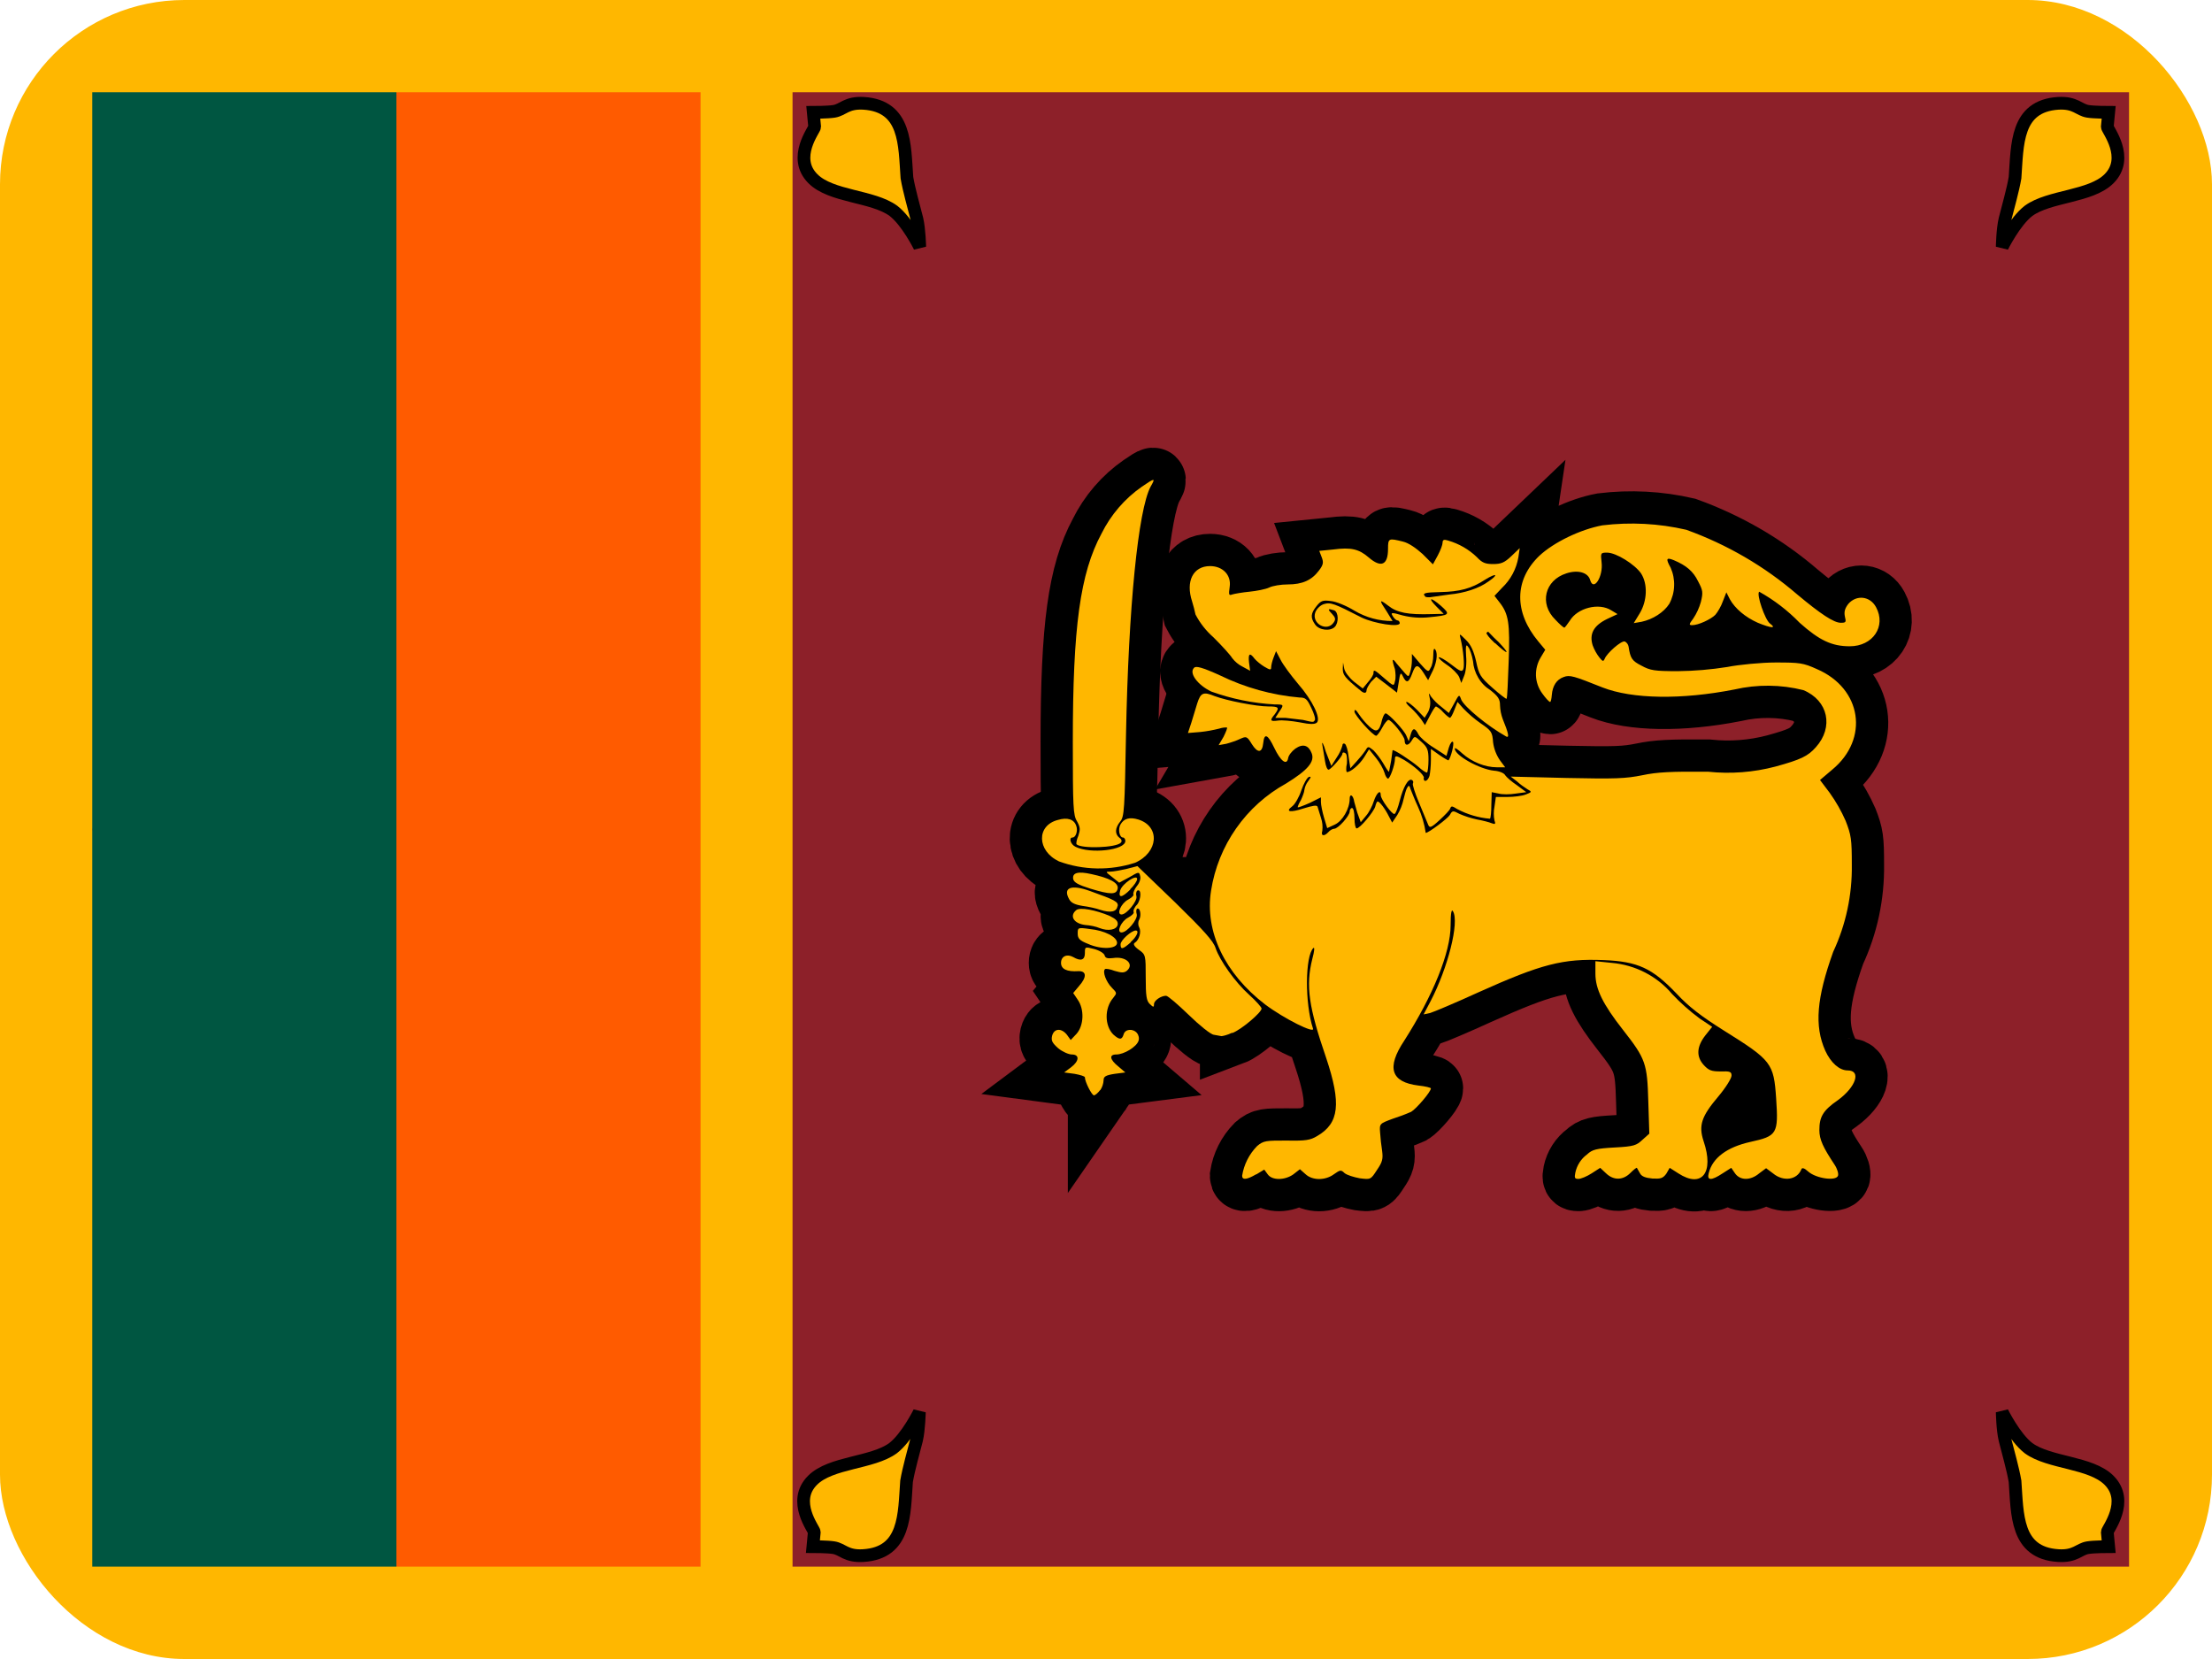
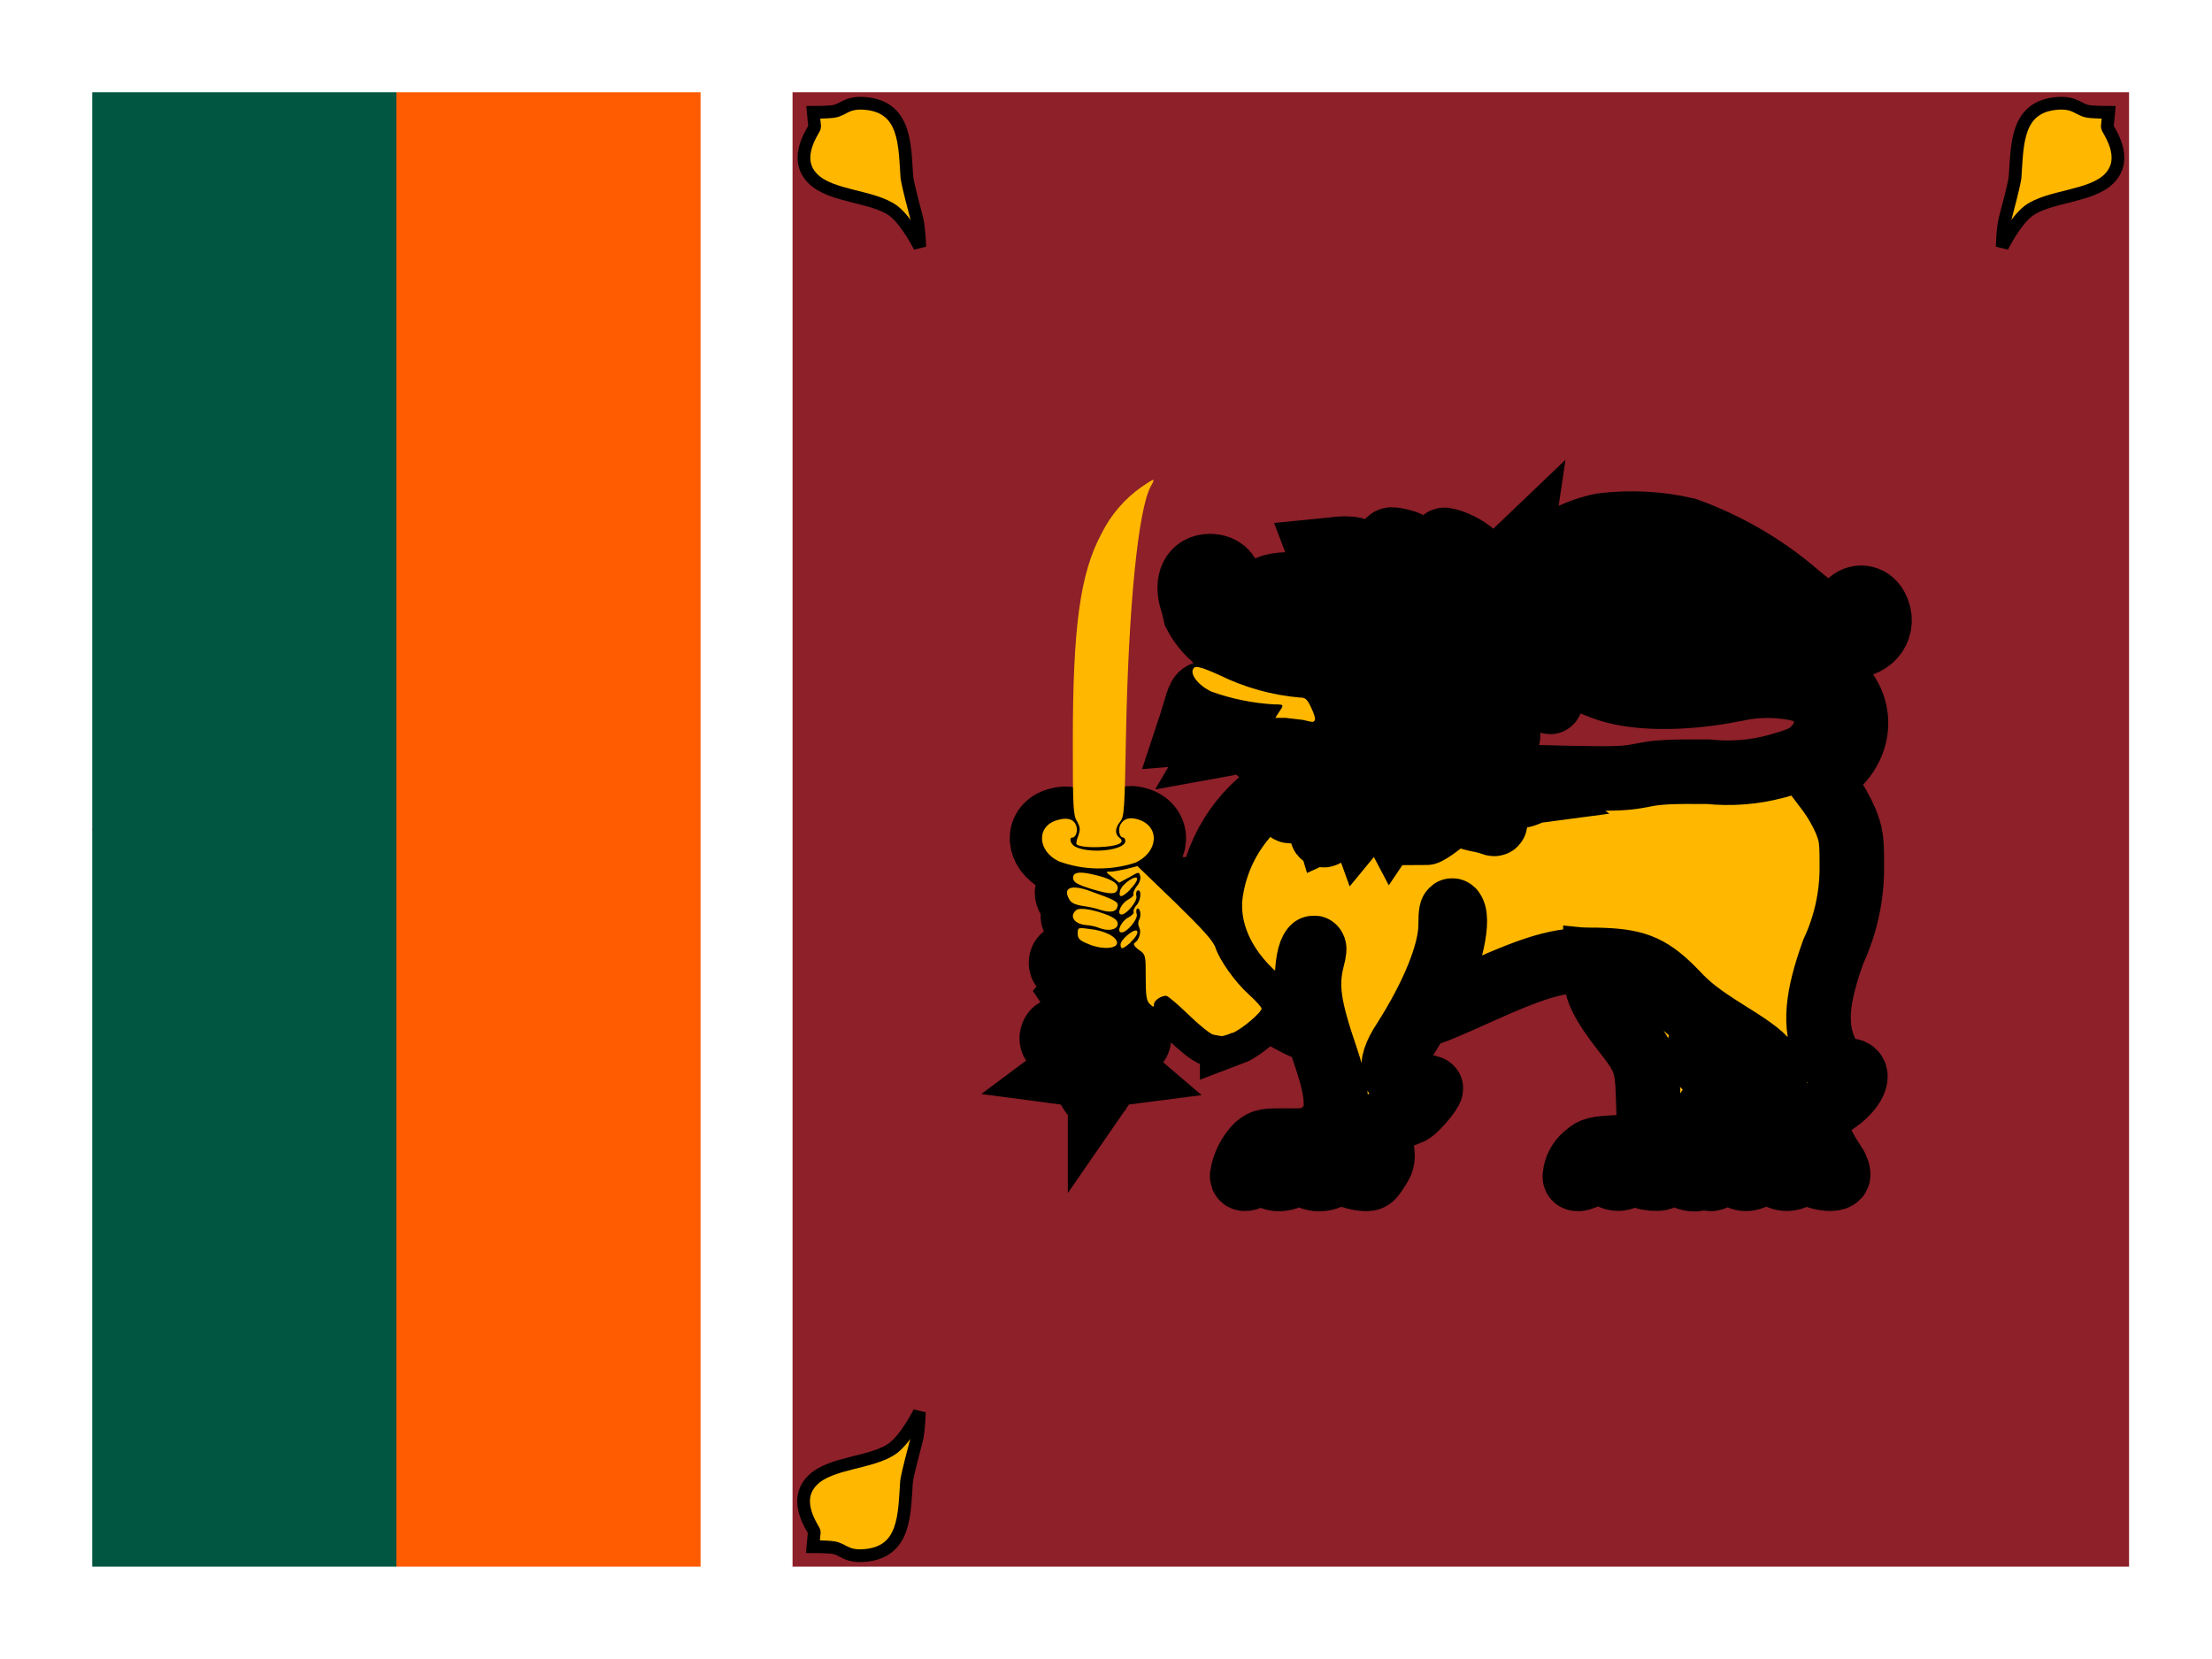
<svg xmlns="http://www.w3.org/2000/svg" width="24" height="18" viewBox="0 0 24 18" fill="none">
  <g clip-path="url(#clip0_3696_3074)">
-     <path d="M0 0H24V18H0V0Z" fill="#FFB700" />
    <path d="M1.001 9L4.301 1.001H7.601V16.998H4.301L1.001 9Z" fill="#FF5B00" />
    <path d="M1.001 1.001H4.301V16.998H1.001V1.001Z" fill="#005641" />
    <path d="M8.599 1.001H23.1V16.998H8.599V1.001Z" fill="#8D2029" />
-     <path d="M21.724 15.322C21.724 15.322 21.859 15.596 22.009 15.712C22.234 15.877 22.684 15.862 22.883 16.061C23.111 16.29 22.864 16.593 22.864 16.623L22.879 16.781C22.879 16.781 22.721 16.781 22.654 16.792C22.556 16.807 22.519 16.89 22.331 16.878C21.87 16.849 21.889 16.428 21.863 16.072C21.84 15.937 21.788 15.757 21.754 15.622C21.727 15.51 21.724 15.322 21.724 15.322Z" fill="#FFB700" stroke="black" stroke-width="0.138" />
    <path d="M9.975 15.322C9.975 15.322 9.84 15.596 9.69 15.712C9.465 15.877 9.015 15.862 8.816 16.061C8.587 16.29 8.835 16.593 8.835 16.623L8.82 16.781C8.82 16.781 8.977 16.781 9.045 16.792C9.142 16.807 9.18 16.89 9.367 16.878C9.829 16.849 9.81 16.428 9.836 16.072C9.859 15.937 9.911 15.757 9.945 15.622C9.971 15.51 9.975 15.322 9.975 15.322Z" fill="#FFB700" stroke="black" stroke-width="0.138" />
    <path d="M21.724 2.678C21.724 2.678 21.859 2.404 22.009 2.288C22.234 2.123 22.684 2.138 22.883 1.939C23.111 1.71 22.864 1.406 22.864 1.376L22.879 1.219C22.879 1.219 22.721 1.219 22.654 1.208C22.556 1.193 22.519 1.11 22.331 1.121C21.87 1.151 21.889 1.571 21.863 1.928C21.84 2.063 21.788 2.243 21.754 2.378C21.727 2.49 21.724 2.678 21.724 2.678Z" fill="#FFB700" stroke="black" stroke-width="0.138" />
    <path d="M9.979 2.678C9.979 2.678 9.844 2.404 9.694 2.288C9.469 2.123 9.019 2.138 8.82 1.939C8.591 1.71 8.839 1.406 8.839 1.376L8.824 1.219C8.824 1.219 8.981 1.219 9.049 1.208C9.146 1.193 9.184 1.11 9.371 1.121C9.833 1.151 9.814 1.571 9.84 1.928C9.863 2.063 9.915 2.243 9.949 2.378C9.975 2.49 9.979 2.678 9.979 2.678Z" fill="#FFB700" stroke="black" stroke-width="0.138" />
    <path d="M13.631 12.742L13.717 12.69L13.755 12.742C13.804 12.81 13.942 12.806 14.032 12.742L14.104 12.686L14.164 12.739C14.239 12.81 14.381 12.81 14.475 12.739C14.539 12.694 14.55 12.69 14.587 12.727C14.614 12.75 14.689 12.772 14.752 12.784C14.872 12.799 14.872 12.799 14.94 12.694C15 12.607 15.007 12.573 14.996 12.487C14.986 12.421 14.978 12.355 14.974 12.289C14.966 12.191 14.97 12.191 15.109 12.139C15.178 12.117 15.245 12.092 15.311 12.063C15.367 12.03 15.525 11.846 15.525 11.809C15.525 11.801 15.465 11.786 15.39 11.778C15.09 11.741 15.041 11.584 15.236 11.291C15.547 10.803 15.739 10.335 15.739 10.039C15.739 9.903 15.75 9.858 15.765 9.888C15.836 10.005 15.709 10.504 15.521 10.864L15.446 11.006L15.517 10.991C15.555 10.98 15.795 10.879 16.042 10.766C16.725 10.459 16.957 10.399 17.4 10.417C17.771 10.432 17.925 10.504 18.187 10.777C18.326 10.927 18.461 11.028 18.705 11.182C19.222 11.505 19.245 11.535 19.271 11.917C19.297 12.303 19.282 12.326 18.99 12.39C18.739 12.446 18.581 12.562 18.54 12.727C18.517 12.81 18.566 12.813 18.69 12.731L18.784 12.671L18.825 12.731C18.881 12.81 18.994 12.81 19.087 12.731L19.162 12.675L19.237 12.731C19.35 12.825 19.5 12.802 19.545 12.686C19.552 12.667 19.575 12.671 19.62 12.712C19.706 12.787 19.92 12.817 19.942 12.757C19.95 12.735 19.935 12.682 19.905 12.637C19.781 12.45 19.74 12.364 19.74 12.262C19.74 12.12 19.777 12.049 19.942 11.936C20.137 11.793 20.197 11.614 20.047 11.614C19.957 11.614 19.864 11.531 19.804 11.4C19.684 11.13 19.71 10.83 19.89 10.327C20.028 10.032 20.097 9.708 20.092 9.382C20.092 9.105 20.085 9.06 20.025 8.906C19.978 8.799 19.92 8.697 19.852 8.602L19.747 8.463L19.879 8.351C20.284 8.017 20.201 7.47 19.714 7.26C19.564 7.192 19.526 7.188 19.264 7.188C19.114 7.188 18.87 7.211 18.739 7.237C18.562 7.265 18.384 7.28 18.206 7.282C17.951 7.282 17.906 7.275 17.809 7.222C17.707 7.17 17.689 7.143 17.67 7.016C17.668 7.004 17.663 6.993 17.656 6.983C17.649 6.973 17.64 6.965 17.629 6.96C17.591 6.948 17.434 7.087 17.411 7.147C17.396 7.181 17.389 7.177 17.355 7.136C17.323 7.095 17.298 7.05 17.28 7.001C17.242 6.877 17.291 6.787 17.437 6.716L17.55 6.663L17.482 6.622C17.347 6.536 17.115 6.596 17.032 6.735C17.006 6.772 16.98 6.81 16.972 6.81C16.965 6.81 16.92 6.772 16.875 6.723C16.699 6.551 16.759 6.296 16.995 6.221C17.119 6.18 17.231 6.21 17.254 6.296C17.291 6.42 17.396 6.255 17.377 6.101C17.366 6 17.366 5.996 17.437 5.996C17.535 5.996 17.737 6.123 17.805 6.221C17.88 6.337 17.872 6.521 17.79 6.656L17.726 6.761L17.812 6.746C17.932 6.72 18.052 6.645 18.112 6.551C18.144 6.491 18.162 6.425 18.164 6.358C18.167 6.29 18.154 6.223 18.127 6.161C18.071 6.06 18.079 6.045 18.161 6.078C18.296 6.135 18.371 6.198 18.424 6.307C18.476 6.405 18.48 6.427 18.454 6.532C18.436 6.596 18.408 6.657 18.371 6.712C18.326 6.772 18.322 6.783 18.36 6.783C18.427 6.783 18.562 6.72 18.611 6.671C18.637 6.641 18.675 6.577 18.694 6.521L18.731 6.427L18.769 6.502C18.825 6.603 18.937 6.697 19.072 6.757C19.219 6.817 19.279 6.821 19.204 6.765C19.151 6.727 19.054 6.446 19.087 6.42C19.249 6.51 19.397 6.624 19.526 6.757C19.74 6.948 19.875 7.012 20.07 7.012C20.321 7.012 20.467 6.795 20.355 6.588C20.291 6.468 20.145 6.45 20.055 6.551C20.017 6.6 20.006 6.637 20.017 6.69C20.032 6.75 20.029 6.757 19.972 6.757C19.897 6.757 19.755 6.663 19.5 6.45C19.145 6.144 18.737 5.907 18.296 5.748C17.998 5.679 17.689 5.663 17.385 5.7C17.145 5.745 16.86 5.883 16.702 6.03C16.429 6.292 16.425 6.641 16.691 6.96L16.766 7.05L16.717 7.132C16.681 7.191 16.663 7.26 16.665 7.33C16.668 7.399 16.691 7.466 16.732 7.522C16.77 7.575 16.807 7.616 16.819 7.616C16.826 7.616 16.834 7.582 16.837 7.541C16.845 7.44 16.89 7.372 16.965 7.346C17.032 7.32 17.077 7.335 17.385 7.458C17.711 7.586 18.247 7.593 18.817 7.481C19.064 7.424 19.322 7.426 19.567 7.488C19.837 7.601 19.897 7.89 19.702 8.107C19.616 8.205 19.537 8.242 19.264 8.317C19.025 8.38 18.778 8.399 18.532 8.373C18.127 8.37 17.981 8.377 17.82 8.411C17.636 8.448 17.527 8.452 17.002 8.441L16.391 8.426L16.459 8.478C16.495 8.511 16.534 8.539 16.575 8.565C16.624 8.591 16.62 8.595 16.552 8.621C16.515 8.636 16.425 8.647 16.354 8.647H16.23L16.215 8.752C16.205 8.802 16.205 8.853 16.215 8.902C16.23 8.94 16.222 8.947 16.185 8.932C16.159 8.921 16.087 8.902 16.024 8.891C15.959 8.877 15.896 8.857 15.836 8.831C15.765 8.793 15.757 8.793 15.731 8.842C15.709 8.88 15.499 9.037 15.469 9.037C15.455 8.94 15.427 8.845 15.386 8.756C15.349 8.677 15.315 8.587 15.304 8.561C15.292 8.52 15.285 8.516 15.266 8.55C15.255 8.568 15.24 8.625 15.229 8.67C15.216 8.73 15.193 8.789 15.161 8.842L15.105 8.925L15.067 8.853C15.03 8.778 14.97 8.696 14.947 8.696C14.94 8.696 14.929 8.718 14.921 8.752C14.902 8.812 14.756 8.988 14.719 8.988C14.707 8.988 14.696 8.94 14.696 8.876C14.696 8.82 14.685 8.767 14.67 8.767C14.655 8.767 14.644 8.786 14.644 8.805C14.644 8.85 14.52 8.992 14.475 8.992C14.46 8.992 14.43 9.007 14.411 9.03C14.366 9.078 14.329 9.071 14.347 9.015C14.353 8.967 14.348 8.918 14.332 8.872L14.295 8.752C14.287 8.733 14.242 8.741 14.145 8.771C13.995 8.82 13.942 8.808 14.021 8.748C14.051 8.726 14.096 8.647 14.119 8.576C14.145 8.501 14.182 8.437 14.201 8.43C14.227 8.422 14.227 8.43 14.194 8.475C14.172 8.503 14.158 8.537 14.152 8.572C14.152 8.591 14.134 8.64 14.115 8.681C14.092 8.718 14.077 8.756 14.081 8.76C14.085 8.763 14.145 8.741 14.212 8.711L14.332 8.651V8.703C14.332 8.733 14.347 8.808 14.366 8.872L14.4 8.985L14.482 8.947C14.565 8.91 14.644 8.775 14.644 8.666C14.644 8.613 14.674 8.621 14.689 8.677C14.689 8.692 14.711 8.756 14.726 8.816L14.764 8.921L14.82 8.853C14.854 8.816 14.891 8.741 14.906 8.692C14.936 8.602 14.981 8.561 14.981 8.628C14.981 8.673 15.109 8.846 15.131 8.831C15.146 8.823 15.169 8.76 15.187 8.688C15.225 8.538 15.281 8.441 15.319 8.463C15.334 8.471 15.337 8.486 15.33 8.501C15.322 8.508 15.352 8.606 15.397 8.711C15.43 8.79 15.463 8.868 15.495 8.947C15.51 8.985 15.525 8.985 15.619 8.898C15.675 8.846 15.731 8.79 15.735 8.771C15.746 8.741 15.757 8.745 15.81 8.778C15.921 8.837 16.042 8.873 16.166 8.883C16.174 8.876 16.181 8.808 16.181 8.733L16.185 8.595L16.26 8.61C16.297 8.621 16.384 8.621 16.447 8.61L16.56 8.595L16.459 8.52C16.402 8.482 16.346 8.433 16.331 8.411C16.32 8.388 16.267 8.366 16.211 8.362C16.057 8.347 15.784 8.197 15.784 8.122C15.784 8.107 15.821 8.133 15.866 8.175C15.971 8.268 16.114 8.325 16.241 8.325H16.331L16.275 8.25C16.235 8.192 16.209 8.125 16.2 8.055C16.192 7.942 16.181 7.927 16.065 7.848C15.998 7.801 15.935 7.747 15.877 7.687L15.814 7.616L15.78 7.702C15.761 7.751 15.742 7.788 15.731 7.788C15.724 7.788 15.686 7.758 15.656 7.725C15.635 7.7 15.61 7.68 15.581 7.665C15.57 7.665 15.544 7.71 15.514 7.766L15.461 7.867L15.424 7.811C15.39 7.765 15.353 7.722 15.311 7.683C15.266 7.646 15.247 7.616 15.262 7.616C15.277 7.616 15.326 7.653 15.375 7.702L15.457 7.788L15.495 7.725C15.517 7.681 15.523 7.63 15.514 7.582C15.499 7.515 15.502 7.511 15.525 7.556C15.557 7.598 15.595 7.636 15.637 7.668L15.72 7.736L15.776 7.635C15.832 7.53 15.832 7.53 15.855 7.593C15.892 7.672 16.136 7.875 16.342 7.991C16.38 8.01 16.365 7.95 16.305 7.803C16.287 7.755 16.277 7.705 16.275 7.653C16.275 7.586 16.256 7.556 16.17 7.488C16.116 7.454 16.071 7.408 16.039 7.353C16.006 7.298 15.987 7.237 15.982 7.173C15.971 7.11 15.949 7.042 15.93 7.02C15.907 6.982 15.9 7.005 15.907 7.117C15.915 7.196 15.904 7.293 15.885 7.335L15.855 7.41L15.832 7.346C15.817 7.312 15.757 7.252 15.701 7.215C15.645 7.177 15.604 7.14 15.611 7.132C15.619 7.125 15.679 7.158 15.742 7.207C15.844 7.286 15.862 7.293 15.877 7.26C15.892 7.222 15.877 7.05 15.847 6.93C15.832 6.87 15.832 6.87 15.907 6.945C15.96 6.997 15.99 7.065 16.016 7.177C16.046 7.32 16.061 7.346 16.192 7.462C16.271 7.533 16.342 7.586 16.346 7.582C16.354 7.575 16.361 7.395 16.369 7.177C16.384 6.761 16.369 6.66 16.267 6.532L16.215 6.465L16.297 6.378C16.39 6.29 16.452 6.174 16.474 6.048L16.489 5.947L16.399 6.033C16.324 6.105 16.286 6.12 16.2 6.12C16.114 6.12 16.08 6.105 16.024 6.045C15.936 5.96 15.829 5.899 15.712 5.865C15.667 5.85 15.652 5.857 15.652 5.887C15.652 5.91 15.63 5.97 15.6 6.026L15.547 6.123L15.435 6.011C15.364 5.947 15.285 5.891 15.221 5.876C15.067 5.838 15.06 5.838 15.06 5.955C15.06 6.131 14.985 6.165 14.85 6.048C14.745 5.958 14.662 5.936 14.464 5.962L14.314 5.977L14.34 6.045C14.362 6.101 14.359 6.127 14.31 6.191C14.231 6.296 14.13 6.341 13.972 6.341C13.897 6.341 13.807 6.356 13.77 6.375C13.732 6.393 13.635 6.412 13.556 6.42C13.481 6.427 13.395 6.442 13.369 6.45C13.331 6.465 13.331 6.45 13.342 6.367C13.361 6.24 13.267 6.142 13.129 6.142C12.945 6.142 12.862 6.307 12.934 6.525C12.948 6.572 12.961 6.619 12.971 6.667C13.02 6.761 13.086 6.845 13.166 6.915C13.264 7.012 13.354 7.113 13.369 7.14C13.399 7.179 13.437 7.211 13.481 7.233L13.564 7.278L13.552 7.188C13.541 7.091 13.56 7.076 13.612 7.147C13.631 7.17 13.68 7.211 13.717 7.233C13.781 7.271 13.792 7.271 13.792 7.241C13.792 7.218 13.804 7.17 13.819 7.132L13.845 7.065L13.894 7.158C13.92 7.211 14.006 7.327 14.085 7.421C14.239 7.597 14.336 7.796 14.287 7.841C14.265 7.86 14.212 7.86 14.1 7.837C14.017 7.822 13.912 7.811 13.867 7.818C13.781 7.83 13.774 7.818 13.83 7.751C13.886 7.676 13.875 7.665 13.762 7.665C13.631 7.665 13.305 7.601 13.177 7.552C13.057 7.503 13.027 7.515 12.99 7.631L12.926 7.841L12.889 7.953L13.024 7.942C13.093 7.935 13.162 7.922 13.23 7.905C13.257 7.896 13.284 7.892 13.312 7.893C13.32 7.897 13.301 7.942 13.275 7.995L13.222 8.085L13.305 8.07C13.35 8.058 13.417 8.036 13.455 8.017C13.522 7.987 13.53 7.987 13.582 8.073C13.646 8.175 13.695 8.171 13.706 8.062C13.717 7.95 13.755 7.965 13.826 8.115C13.894 8.257 13.961 8.31 13.976 8.227C13.98 8.197 14.014 8.152 14.055 8.122C14.137 8.066 14.197 8.085 14.231 8.171C14.269 8.265 14.186 8.358 13.954 8.501C13.738 8.62 13.553 8.786 13.412 8.988C13.271 9.189 13.178 9.42 13.14 9.663C13.069 10.106 13.29 10.563 13.725 10.897C13.935 11.055 14.269 11.22 14.246 11.16C14.156 10.886 14.16 10.372 14.25 10.286C14.265 10.271 14.261 10.323 14.239 10.402C14.164 10.698 14.201 10.931 14.389 11.479C14.554 11.973 14.531 12.187 14.291 12.326C14.216 12.371 14.167 12.379 13.961 12.375C13.736 12.375 13.71 12.375 13.639 12.435C13.553 12.523 13.496 12.636 13.477 12.757C13.477 12.806 13.53 12.799 13.627 12.742H13.631Z" fill="#FFB700" stroke="black" stroke-width="0.7" />
    <path d="M17.269 12.731L17.362 12.671L17.426 12.731C17.509 12.81 17.61 12.806 17.689 12.727C17.726 12.69 17.756 12.667 17.76 12.671L17.794 12.731C17.812 12.765 17.854 12.78 17.929 12.787C18.015 12.791 18.041 12.787 18.079 12.735L18.116 12.671L18.21 12.731C18.465 12.896 18.6 12.724 18.484 12.382C18.427 12.21 18.461 12.112 18.645 11.895C18.724 11.801 18.787 11.7 18.787 11.67C18.787 11.629 18.772 11.621 18.667 11.625C18.57 11.625 18.54 11.614 18.487 11.557C18.401 11.464 18.409 11.355 18.502 11.235L18.577 11.141L18.442 11.051C18.335 10.972 18.234 10.882 18.142 10.785C18.061 10.688 17.96 10.609 17.848 10.551C17.735 10.493 17.612 10.458 17.486 10.447L17.31 10.429V10.564C17.31 10.732 17.392 10.897 17.61 11.175C17.857 11.49 17.872 11.539 17.884 11.951L17.895 12.3L17.82 12.367C17.756 12.427 17.73 12.439 17.52 12.45C17.321 12.461 17.276 12.472 17.22 12.525C17.154 12.573 17.109 12.644 17.092 12.724C17.081 12.78 17.085 12.791 17.126 12.791C17.152 12.791 17.216 12.765 17.269 12.731ZM11.936 11.831C11.959 11.798 11.972 11.759 11.974 11.719C11.974 11.681 11.996 11.666 12.094 11.651L12.21 11.636L12.135 11.572C12.041 11.497 12.03 11.441 12.112 11.441C12.195 11.441 12.33 11.359 12.352 11.295C12.364 11.265 12.352 11.227 12.337 11.209C12.292 11.156 12.206 11.164 12.191 11.224C12.172 11.284 12.146 11.284 12.079 11.224C11.985 11.13 11.981 10.939 12.079 10.826C12.12 10.774 12.12 10.774 12.064 10.717C12.004 10.657 11.959 10.545 11.989 10.515C11.996 10.507 12.045 10.515 12.094 10.534C12.169 10.556 12.195 10.556 12.225 10.534C12.311 10.462 12.217 10.372 12.075 10.395C12.015 10.402 11.992 10.395 11.985 10.365C11.977 10.342 11.929 10.312 11.872 10.297C11.771 10.271 11.771 10.271 11.771 10.342C11.771 10.417 11.726 10.432 11.644 10.384C11.576 10.346 11.512 10.376 11.512 10.447C11.512 10.515 11.576 10.545 11.7 10.537C11.79 10.534 11.794 10.601 11.707 10.699L11.644 10.774L11.692 10.845C11.767 10.95 11.76 11.126 11.681 11.216L11.617 11.284L11.576 11.227C11.516 11.152 11.437 11.156 11.415 11.239C11.404 11.291 11.415 11.314 11.482 11.374C11.527 11.411 11.595 11.441 11.629 11.441C11.715 11.441 11.711 11.512 11.621 11.58L11.546 11.636L11.659 11.651C11.719 11.662 11.771 11.677 11.771 11.689C11.771 11.737 11.846 11.884 11.869 11.884C11.884 11.884 11.914 11.857 11.936 11.827V11.831Z" fill="#FFB700" stroke="black" stroke-width="0.7" />
    <path d="M13.369 11.209C13.47 11.171 13.688 10.984 13.688 10.943C13.688 10.928 13.627 10.86 13.553 10.793C13.402 10.658 13.234 10.421 13.189 10.286C13.166 10.211 13.057 10.091 12.75 9.791L12.341 9.397L12.225 9.427C12.158 9.442 12.079 9.457 12.049 9.457C11.992 9.457 11.992 9.457 12.068 9.517L12.143 9.577L12.255 9.517C12.356 9.457 12.36 9.457 12.371 9.506C12.379 9.532 12.364 9.581 12.334 9.615C12.307 9.649 12.293 9.69 12.296 9.701C12.307 9.712 12.281 9.739 12.24 9.761C12.165 9.799 12.109 9.922 12.169 9.922C12.225 9.922 12.345 9.772 12.33 9.724C12.322 9.697 12.33 9.671 12.338 9.664C12.386 9.637 12.383 9.754 12.338 9.814C12.307 9.844 12.293 9.881 12.3 9.896C12.307 9.907 12.281 9.934 12.24 9.956C12.165 9.994 12.109 10.117 12.169 10.117C12.229 10.117 12.345 9.975 12.334 9.922C12.326 9.896 12.326 9.866 12.338 9.859C12.371 9.844 12.386 9.934 12.36 9.979C12.353 9.991 12.35 10.005 12.35 10.02C12.35 10.034 12.353 10.049 12.36 10.061C12.386 10.11 12.36 10.2 12.311 10.23C12.293 10.241 12.304 10.268 12.356 10.305C12.431 10.357 12.431 10.365 12.431 10.605C12.431 10.807 12.439 10.86 12.476 10.894C12.514 10.931 12.521 10.931 12.521 10.894C12.521 10.856 12.596 10.804 12.652 10.804C12.671 10.804 12.78 10.898 12.896 11.01C13.012 11.123 13.136 11.224 13.17 11.227L13.252 11.242C13.264 11.242 13.316 11.231 13.369 11.205V11.209ZM12.12 10.23C12.12 10.166 11.985 10.095 11.824 10.08C11.693 10.061 11.693 10.065 11.693 10.129C11.693 10.181 11.711 10.204 11.805 10.241C11.947 10.305 12.12 10.297 12.12 10.23Z" fill="#FFB700" stroke="black" stroke-width="0.7" />
    <path d="M12.266 10.223C12.334 10.163 12.364 10.096 12.322 10.096C12.277 10.096 12.158 10.201 12.158 10.246C12.158 10.306 12.18 10.302 12.27 10.223H12.266ZM12.127 10.032C12.131 9.994 12.109 9.972 12.041 9.938C11.891 9.874 11.719 9.841 11.678 9.874C11.599 9.938 11.651 10.021 11.775 10.036C11.828 10.039 11.895 10.054 11.929 10.069C12.026 10.107 12.116 10.088 12.127 10.032ZM12.127 9.833C12.135 9.784 12.101 9.766 11.828 9.668C11.621 9.593 11.531 9.631 11.599 9.754C11.621 9.796 11.659 9.814 11.745 9.829C11.809 9.837 11.895 9.856 11.936 9.871C12.049 9.908 12.116 9.893 12.124 9.833H12.127ZM12.262 9.649C12.304 9.608 12.338 9.559 12.338 9.537C12.338 9.481 12.176 9.586 12.154 9.661C12.131 9.747 12.172 9.743 12.266 9.649H12.262ZM12.127 9.638C12.135 9.578 12.037 9.526 11.842 9.484C11.696 9.451 11.633 9.469 11.644 9.537C11.651 9.574 11.7 9.601 11.831 9.642C12.053 9.709 12.116 9.709 12.127 9.638ZM12.315 9.361C12.57 9.248 12.589 8.967 12.352 8.892C12.255 8.862 12.195 8.881 12.158 8.944C12.127 8.997 12.146 9.087 12.184 9.087C12.199 9.087 12.21 9.106 12.21 9.124C12.21 9.226 11.828 9.267 11.67 9.188C11.614 9.162 11.595 9.087 11.636 9.087C11.674 9.087 11.696 9.012 11.678 8.963C11.655 8.888 11.58 8.866 11.479 8.896C11.242 8.956 11.25 9.233 11.49 9.346C11.755 9.443 12.046 9.448 12.315 9.361Z" fill="#FFB700" stroke="black" stroke-width="0.7" />
-     <path d="M12.161 9.143C12.176 9.128 12.169 9.105 12.146 9.09C12.094 9.049 12.097 8.985 12.154 8.914C12.199 8.861 12.202 8.779 12.217 7.973C12.244 6.581 12.349 5.535 12.484 5.28C12.54 5.183 12.532 5.183 12.39 5.28C12.203 5.41 12.052 5.586 11.951 5.79C11.719 6.221 11.64 6.803 11.64 8.048C11.64 8.753 11.644 8.846 11.685 8.91C11.722 8.978 11.722 9 11.7 9.068C11.681 9.109 11.674 9.154 11.681 9.161C11.734 9.21 12.109 9.199 12.161 9.143ZM14.265 7.815C14.276 7.804 14.257 7.74 14.227 7.68C14.182 7.583 14.164 7.568 14.1 7.568C13.8 7.542 13.508 7.46 13.237 7.328C13.046 7.241 12.975 7.223 12.956 7.245C12.896 7.301 12.994 7.433 13.144 7.504C13.364 7.583 13.596 7.63 13.83 7.643C13.931 7.643 13.935 7.643 13.875 7.729L13.837 7.789H13.95L14.137 7.811C14.25 7.838 14.25 7.838 14.265 7.815Z" fill="#FFB700" stroke="black" stroke-width="0.7" />
    <path d="M15.45 8.441C15.45 8.403 15.341 8.31 15.236 8.246C15.15 8.197 15.135 8.193 15.135 8.235C15.135 8.295 15.082 8.448 15.06 8.448C15.049 8.448 15.03 8.418 15.022 8.385C15.011 8.347 14.97 8.272 14.929 8.223L14.854 8.13L14.801 8.216C14.749 8.298 14.655 8.377 14.614 8.377C14.606 8.377 14.602 8.332 14.614 8.283C14.617 8.223 14.614 8.178 14.595 8.171C14.58 8.16 14.565 8.163 14.565 8.178C14.565 8.208 14.437 8.351 14.415 8.351C14.4 8.351 14.385 8.313 14.377 8.261L14.347 8.081C14.34 8.036 14.359 8.066 14.385 8.156L14.445 8.31L14.505 8.216C14.532 8.177 14.552 8.134 14.565 8.088C14.565 8.07 14.576 8.062 14.591 8.07C14.606 8.077 14.625 8.141 14.632 8.208L14.651 8.336L14.719 8.261C14.754 8.223 14.787 8.183 14.816 8.141C14.842 8.096 14.846 8.096 14.902 8.141C14.932 8.171 14.981 8.235 15.011 8.287C15.041 8.34 15.067 8.377 15.071 8.373L15.094 8.253L15.109 8.141C15.112 8.122 15.311 8.253 15.386 8.317C15.431 8.358 15.476 8.388 15.484 8.381C15.491 8.373 15.499 8.313 15.499 8.242C15.499 8.137 15.487 8.107 15.424 8.051C15.349 7.983 15.349 7.983 15.319 8.032C15.281 8.096 15.24 8.096 15.24 8.032C15.24 7.987 15.097 7.811 15.064 7.811C15.052 7.811 15.022 7.848 14.996 7.897C14.97 7.946 14.94 7.983 14.932 7.983C14.895 7.983 14.696 7.758 14.696 7.721C14.696 7.691 14.711 7.698 14.745 7.751C14.778 7.8 14.818 7.846 14.861 7.886C14.936 7.953 14.966 7.938 14.996 7.807C15.007 7.77 15.022 7.74 15.034 7.74C15.064 7.74 15.236 7.923 15.259 7.983L15.285 8.043L15.304 7.976C15.326 7.893 15.352 7.893 15.39 7.968C15.405 7.998 15.48 8.066 15.555 8.111L15.694 8.201L15.72 8.111C15.735 8.062 15.757 8.036 15.765 8.051C15.78 8.07 15.742 8.22 15.716 8.25C15.716 8.253 15.667 8.227 15.619 8.193L15.525 8.126V8.246C15.525 8.31 15.517 8.388 15.51 8.418C15.491 8.478 15.446 8.493 15.446 8.441H15.45ZM14.756 7.488C14.591 7.353 14.569 7.323 14.569 7.256L14.572 7.188L14.584 7.252C14.591 7.29 14.636 7.35 14.689 7.395L14.786 7.47L14.842 7.402C14.876 7.365 14.902 7.32 14.902 7.305C14.902 7.26 14.91 7.263 15.022 7.361C15.12 7.447 15.124 7.447 15.135 7.391C15.146 7.361 15.142 7.301 15.135 7.26C15.097 7.147 15.105 7.132 15.154 7.2L15.244 7.305C15.281 7.346 15.285 7.346 15.3 7.293C15.311 7.26 15.319 7.203 15.319 7.166V7.095L15.405 7.196C15.491 7.293 15.499 7.297 15.521 7.248C15.54 7.222 15.551 7.158 15.551 7.11C15.551 7.042 15.559 7.027 15.574 7.05C15.604 7.095 15.585 7.207 15.532 7.305L15.495 7.38L15.446 7.301C15.382 7.203 15.36 7.203 15.322 7.308C15.285 7.41 15.259 7.417 15.221 7.338C15.199 7.29 15.191 7.297 15.176 7.402L15.157 7.515L15.045 7.428L14.932 7.342L14.876 7.398C14.85 7.432 14.827 7.473 14.827 7.488C14.827 7.526 14.797 7.526 14.756 7.488ZM16.219 6.978C16.162 6.926 16.121 6.873 16.129 6.866C16.14 6.855 16.147 6.851 16.151 6.858C16.188 6.897 16.225 6.935 16.264 6.971C16.391 7.106 16.365 7.11 16.222 6.978H16.219ZM14.269 6.776C14.216 6.701 14.22 6.656 14.287 6.573C14.332 6.517 14.355 6.51 14.437 6.521C14.494 6.525 14.61 6.573 14.696 6.626C14.821 6.7 14.963 6.739 15.109 6.738L15.045 6.633C14.962 6.51 14.962 6.495 15.06 6.57C15.157 6.648 15.274 6.671 15.536 6.663L15.664 6.66L15.589 6.585C15.487 6.483 15.517 6.472 15.634 6.573C15.739 6.667 15.735 6.675 15.506 6.697C15.411 6.707 15.315 6.701 15.221 6.678C15.094 6.641 15.086 6.645 15.112 6.686C15.127 6.712 15.15 6.731 15.161 6.731C15.176 6.731 15.187 6.746 15.187 6.761C15.187 6.81 14.91 6.765 14.775 6.701C14.475 6.547 14.437 6.532 14.362 6.555C14.342 6.562 14.324 6.574 14.309 6.589C14.293 6.604 14.281 6.621 14.272 6.641C14.224 6.765 14.4 6.862 14.471 6.753C14.494 6.72 14.49 6.701 14.452 6.66C14.4 6.607 14.407 6.6 14.475 6.622C14.524 6.641 14.527 6.757 14.482 6.802C14.434 6.851 14.314 6.84 14.269 6.776Z" fill="black" stroke="black" stroke-width="0.7" />
    <path d="M15.465 6.473C15.427 6.435 15.457 6.428 15.626 6.424C15.836 6.42 15.964 6.387 16.114 6.289C16.234 6.214 16.267 6.229 16.151 6.308C16.05 6.383 15.889 6.435 15.727 6.45L15.536 6.477C15.506 6.484 15.472 6.48 15.461 6.473H15.465Z" fill="black" stroke="black" stroke-width="0.7" />
-     <path d="M13.631 12.742L13.717 12.69L13.755 12.742C13.804 12.81 13.942 12.806 14.032 12.742L14.104 12.686L14.164 12.739C14.239 12.81 14.381 12.81 14.475 12.739C14.539 12.694 14.55 12.69 14.587 12.727C14.614 12.75 14.689 12.772 14.752 12.784C14.872 12.799 14.872 12.799 14.94 12.694C15 12.607 15.007 12.573 14.996 12.487C14.986 12.421 14.978 12.355 14.974 12.289C14.966 12.191 14.97 12.191 15.109 12.139C15.178 12.117 15.245 12.092 15.311 12.063C15.367 12.03 15.525 11.846 15.525 11.809C15.525 11.801 15.465 11.786 15.39 11.778C15.09 11.741 15.041 11.584 15.236 11.291C15.547 10.803 15.739 10.335 15.739 10.039C15.739 9.903 15.75 9.858 15.765 9.888C15.836 10.005 15.709 10.504 15.521 10.864L15.446 11.006L15.517 10.991C15.555 10.98 15.795 10.879 16.042 10.766C16.725 10.459 16.957 10.399 17.4 10.417C17.771 10.432 17.925 10.504 18.187 10.777C18.326 10.927 18.461 11.028 18.705 11.182C19.222 11.505 19.245 11.535 19.271 11.917C19.297 12.303 19.282 12.326 18.99 12.39C18.739 12.446 18.581 12.562 18.54 12.727C18.517 12.81 18.566 12.813 18.69 12.731L18.784 12.671L18.825 12.731C18.881 12.81 18.994 12.81 19.087 12.731L19.162 12.675L19.237 12.731C19.35 12.825 19.5 12.802 19.545 12.686C19.552 12.667 19.575 12.671 19.62 12.712C19.706 12.787 19.92 12.817 19.942 12.757C19.95 12.735 19.935 12.682 19.905 12.637C19.781 12.45 19.74 12.364 19.74 12.262C19.74 12.12 19.777 12.049 19.942 11.936C20.137 11.793 20.197 11.614 20.047 11.614C19.957 11.614 19.864 11.531 19.804 11.4C19.684 11.13 19.71 10.83 19.89 10.327C20.028 10.032 20.097 9.708 20.092 9.382C20.092 9.105 20.085 9.06 20.025 8.906C19.978 8.799 19.92 8.697 19.852 8.602L19.747 8.463L19.879 8.351C20.284 8.017 20.201 7.47 19.714 7.26C19.564 7.192 19.526 7.188 19.264 7.188C19.114 7.188 18.87 7.211 18.739 7.237C18.562 7.265 18.384 7.28 18.206 7.282C17.951 7.282 17.906 7.275 17.809 7.222C17.707 7.17 17.689 7.143 17.67 7.016C17.668 7.004 17.663 6.993 17.656 6.983C17.649 6.973 17.64 6.965 17.629 6.96C17.591 6.948 17.434 7.087 17.411 7.147C17.396 7.181 17.389 7.177 17.355 7.136C17.323 7.095 17.298 7.05 17.28 7.001C17.242 6.877 17.291 6.787 17.437 6.716L17.55 6.663L17.482 6.622C17.347 6.536 17.115 6.596 17.032 6.735C17.006 6.772 16.98 6.81 16.972 6.81C16.965 6.81 16.92 6.772 16.875 6.723C16.699 6.551 16.759 6.296 16.995 6.221C17.119 6.18 17.231 6.21 17.254 6.296C17.291 6.42 17.396 6.255 17.377 6.101C17.366 6 17.366 5.996 17.437 5.996C17.535 5.996 17.737 6.123 17.805 6.221C17.88 6.337 17.872 6.521 17.79 6.656L17.726 6.761L17.812 6.746C17.932 6.72 18.052 6.645 18.112 6.551C18.144 6.491 18.162 6.425 18.164 6.358C18.167 6.29 18.154 6.223 18.127 6.161C18.071 6.06 18.079 6.045 18.161 6.078C18.296 6.135 18.371 6.198 18.424 6.307C18.476 6.405 18.48 6.427 18.454 6.532C18.436 6.596 18.408 6.657 18.371 6.712C18.326 6.772 18.322 6.783 18.36 6.783C18.427 6.783 18.562 6.72 18.611 6.671C18.637 6.641 18.675 6.577 18.694 6.521L18.731 6.427L18.769 6.502C18.825 6.603 18.937 6.697 19.072 6.757C19.219 6.817 19.279 6.821 19.204 6.765C19.151 6.727 19.054 6.446 19.087 6.42C19.249 6.51 19.397 6.624 19.526 6.757C19.74 6.948 19.875 7.012 20.07 7.012C20.321 7.012 20.467 6.795 20.355 6.588C20.291 6.468 20.145 6.45 20.055 6.551C20.017 6.6 20.006 6.637 20.017 6.69C20.032 6.75 20.029 6.757 19.972 6.757C19.897 6.757 19.755 6.663 19.5 6.45C19.145 6.144 18.737 5.907 18.296 5.748C17.998 5.679 17.689 5.663 17.385 5.7C17.145 5.745 16.86 5.883 16.702 6.03C16.429 6.292 16.425 6.641 16.691 6.96L16.766 7.05L16.717 7.132C16.681 7.191 16.663 7.26 16.665 7.33C16.668 7.399 16.691 7.466 16.732 7.522C16.77 7.575 16.807 7.616 16.819 7.616C16.826 7.616 16.834 7.582 16.837 7.541C16.845 7.44 16.89 7.372 16.965 7.346C17.032 7.32 17.077 7.335 17.385 7.458C17.711 7.586 18.247 7.593 18.817 7.481C19.064 7.424 19.322 7.426 19.567 7.488C19.837 7.601 19.897 7.89 19.702 8.107C19.616 8.205 19.537 8.242 19.264 8.317C19.025 8.38 18.778 8.399 18.532 8.373C18.127 8.37 17.981 8.377 17.82 8.411C17.636 8.448 17.527 8.452 17.002 8.441L16.391 8.426L16.459 8.478C16.495 8.511 16.534 8.539 16.575 8.565C16.624 8.591 16.62 8.595 16.552 8.621C16.515 8.636 16.425 8.647 16.354 8.647H16.23L16.215 8.752C16.205 8.802 16.205 8.853 16.215 8.902C16.23 8.94 16.222 8.947 16.185 8.932C16.159 8.921 16.087 8.902 16.024 8.891C15.959 8.877 15.896 8.857 15.836 8.831C15.765 8.793 15.757 8.793 15.731 8.842C15.709 8.88 15.499 9.037 15.469 9.037C15.455 8.94 15.427 8.845 15.386 8.756C15.349 8.677 15.315 8.587 15.304 8.561C15.292 8.52 15.285 8.516 15.266 8.55C15.255 8.568 15.24 8.625 15.229 8.67C15.216 8.73 15.193 8.789 15.161 8.842L15.105 8.925L15.067 8.853C15.03 8.778 14.97 8.696 14.947 8.696C14.94 8.696 14.929 8.718 14.921 8.752C14.902 8.812 14.756 8.988 14.719 8.988C14.707 8.988 14.696 8.94 14.696 8.876C14.696 8.82 14.685 8.767 14.67 8.767C14.655 8.767 14.644 8.786 14.644 8.805C14.644 8.85 14.52 8.992 14.475 8.992C14.46 8.992 14.43 9.007 14.411 9.03C14.366 9.078 14.329 9.071 14.347 9.015C14.353 8.967 14.348 8.918 14.332 8.872L14.295 8.752C14.287 8.733 14.242 8.741 14.145 8.771C13.995 8.82 13.942 8.808 14.021 8.748C14.051 8.726 14.096 8.647 14.119 8.576C14.145 8.501 14.182 8.437 14.201 8.43C14.227 8.422 14.227 8.43 14.194 8.475C14.172 8.503 14.158 8.537 14.152 8.572C14.152 8.591 14.134 8.64 14.115 8.681C14.092 8.718 14.077 8.756 14.081 8.76C14.085 8.763 14.145 8.741 14.212 8.711L14.332 8.651V8.703C14.332 8.733 14.347 8.808 14.366 8.872L14.4 8.985L14.482 8.947C14.565 8.91 14.644 8.775 14.644 8.666C14.644 8.613 14.674 8.621 14.689 8.677C14.689 8.692 14.711 8.756 14.726 8.816L14.764 8.921L14.82 8.853C14.854 8.816 14.891 8.741 14.906 8.692C14.936 8.602 14.981 8.561 14.981 8.628C14.981 8.673 15.109 8.846 15.131 8.831C15.146 8.823 15.169 8.76 15.187 8.688C15.225 8.538 15.281 8.441 15.319 8.463C15.334 8.471 15.337 8.486 15.33 8.501C15.322 8.508 15.352 8.606 15.397 8.711C15.43 8.79 15.463 8.868 15.495 8.947C15.51 8.985 15.525 8.985 15.619 8.898C15.675 8.846 15.731 8.79 15.735 8.771C15.746 8.741 15.757 8.745 15.81 8.778C15.921 8.837 16.042 8.873 16.166 8.883C16.174 8.876 16.181 8.808 16.181 8.733L16.185 8.595L16.26 8.61C16.297 8.621 16.384 8.621 16.447 8.61L16.56 8.595L16.459 8.52C16.402 8.482 16.346 8.433 16.331 8.411C16.32 8.388 16.267 8.366 16.211 8.362C16.057 8.347 15.784 8.197 15.784 8.122C15.784 8.107 15.821 8.133 15.866 8.175C15.971 8.268 16.114 8.325 16.241 8.325H16.331L16.275 8.25C16.235 8.192 16.209 8.125 16.2 8.055C16.192 7.942 16.181 7.927 16.065 7.848C15.998 7.801 15.935 7.747 15.877 7.687L15.814 7.616L15.78 7.702C15.761 7.751 15.742 7.788 15.731 7.788C15.724 7.788 15.686 7.758 15.656 7.725C15.635 7.7 15.61 7.68 15.581 7.665C15.57 7.665 15.544 7.71 15.514 7.766L15.461 7.867L15.424 7.811C15.39 7.765 15.353 7.722 15.311 7.683C15.266 7.646 15.247 7.616 15.262 7.616C15.277 7.616 15.326 7.653 15.375 7.702L15.457 7.788L15.495 7.725C15.517 7.681 15.523 7.63 15.514 7.582C15.499 7.515 15.502 7.511 15.525 7.556C15.557 7.598 15.595 7.636 15.637 7.668L15.72 7.736L15.776 7.635C15.832 7.53 15.832 7.53 15.855 7.593C15.892 7.672 16.136 7.875 16.342 7.991C16.38 8.01 16.365 7.95 16.305 7.803C16.287 7.755 16.277 7.705 16.275 7.653C16.275 7.586 16.256 7.556 16.17 7.488C16.116 7.454 16.071 7.408 16.039 7.353C16.006 7.298 15.987 7.237 15.982 7.173C15.971 7.11 15.949 7.042 15.93 7.02C15.907 6.982 15.9 7.005 15.907 7.117C15.915 7.196 15.904 7.293 15.885 7.335L15.855 7.41L15.832 7.346C15.817 7.312 15.757 7.252 15.701 7.215C15.645 7.177 15.604 7.14 15.611 7.132C15.619 7.125 15.679 7.158 15.742 7.207C15.844 7.286 15.862 7.293 15.877 7.26C15.892 7.222 15.877 7.05 15.847 6.93C15.832 6.87 15.832 6.87 15.907 6.945C15.96 6.997 15.99 7.065 16.016 7.177C16.046 7.32 16.061 7.346 16.192 7.462C16.271 7.533 16.342 7.586 16.346 7.582C16.354 7.575 16.361 7.395 16.369 7.177C16.384 6.761 16.369 6.66 16.267 6.532L16.215 6.465L16.297 6.378C16.39 6.29 16.452 6.174 16.474 6.048L16.489 5.947L16.399 6.033C16.324 6.105 16.286 6.12 16.2 6.12C16.114 6.12 16.08 6.105 16.024 6.045C15.936 5.96 15.829 5.899 15.712 5.865C15.667 5.85 15.652 5.857 15.652 5.887C15.652 5.91 15.63 5.97 15.6 6.026L15.547 6.123L15.435 6.011C15.364 5.947 15.285 5.891 15.221 5.876C15.067 5.838 15.06 5.838 15.06 5.955C15.06 6.131 14.985 6.165 14.85 6.048C14.745 5.958 14.662 5.936 14.464 5.962L14.314 5.977L14.34 6.045C14.362 6.101 14.359 6.127 14.31 6.191C14.231 6.296 14.13 6.341 13.972 6.341C13.897 6.341 13.807 6.356 13.77 6.375C13.732 6.393 13.635 6.412 13.556 6.42C13.481 6.427 13.395 6.442 13.369 6.45C13.331 6.465 13.331 6.45 13.342 6.367C13.361 6.24 13.267 6.142 13.129 6.142C12.945 6.142 12.862 6.307 12.934 6.525C12.948 6.572 12.961 6.619 12.971 6.667C13.02 6.761 13.086 6.845 13.166 6.915C13.264 7.012 13.354 7.113 13.369 7.14C13.399 7.179 13.437 7.211 13.481 7.233L13.564 7.278L13.552 7.188C13.541 7.091 13.56 7.076 13.612 7.147C13.631 7.17 13.68 7.211 13.717 7.233C13.781 7.271 13.792 7.271 13.792 7.241C13.792 7.218 13.804 7.17 13.819 7.132L13.845 7.065L13.894 7.158C13.92 7.211 14.006 7.327 14.085 7.421C14.239 7.597 14.336 7.796 14.287 7.841C14.265 7.86 14.212 7.86 14.1 7.837C14.017 7.822 13.912 7.811 13.867 7.818C13.781 7.83 13.774 7.818 13.83 7.751C13.886 7.676 13.875 7.665 13.762 7.665C13.631 7.665 13.305 7.601 13.177 7.552C13.057 7.503 13.027 7.515 12.99 7.631L12.926 7.841L12.889 7.953L13.024 7.942C13.093 7.935 13.162 7.922 13.23 7.905C13.257 7.896 13.284 7.892 13.312 7.893C13.32 7.897 13.301 7.942 13.275 7.995L13.222 8.085L13.305 8.07C13.35 8.058 13.417 8.036 13.455 8.017C13.522 7.987 13.53 7.987 13.582 8.073C13.646 8.175 13.695 8.171 13.706 8.062C13.717 7.95 13.755 7.965 13.826 8.115C13.894 8.257 13.961 8.31 13.976 8.227C13.98 8.197 14.014 8.152 14.055 8.122C14.137 8.066 14.197 8.085 14.231 8.171C14.269 8.265 14.186 8.358 13.954 8.501C13.738 8.62 13.553 8.786 13.412 8.988C13.271 9.189 13.178 9.42 13.14 9.663C13.069 10.106 13.29 10.563 13.725 10.897C13.935 11.055 14.269 11.22 14.246 11.16C14.156 10.886 14.16 10.372 14.25 10.286C14.265 10.271 14.261 10.323 14.239 10.402C14.164 10.698 14.201 10.931 14.389 11.479C14.554 11.973 14.531 12.187 14.291 12.326C14.216 12.371 14.167 12.379 13.961 12.375C13.736 12.375 13.71 12.375 13.639 12.435C13.553 12.523 13.496 12.636 13.477 12.757C13.477 12.806 13.53 12.799 13.627 12.742H13.631Z" fill="#FFB700" />
-     <path d="M17.269 12.731L17.362 12.671L17.426 12.731C17.509 12.81 17.61 12.806 17.689 12.727C17.726 12.69 17.756 12.667 17.76 12.671L17.794 12.731C17.812 12.765 17.854 12.78 17.929 12.787C18.015 12.791 18.041 12.787 18.079 12.735L18.116 12.671L18.21 12.731C18.465 12.896 18.6 12.724 18.484 12.382C18.427 12.21 18.461 12.112 18.645 11.895C18.724 11.801 18.787 11.7 18.787 11.67C18.787 11.629 18.772 11.621 18.667 11.625C18.57 11.625 18.54 11.614 18.487 11.557C18.401 11.464 18.409 11.355 18.502 11.235L18.577 11.141L18.442 11.051C18.335 10.972 18.234 10.882 18.142 10.785C18.061 10.688 17.96 10.609 17.848 10.551C17.735 10.493 17.612 10.458 17.486 10.447L17.31 10.429V10.564C17.31 10.732 17.392 10.897 17.61 11.175C17.857 11.49 17.872 11.539 17.884 11.951L17.895 12.3L17.82 12.367C17.756 12.427 17.73 12.439 17.52 12.45C17.321 12.461 17.276 12.472 17.22 12.525C17.154 12.573 17.109 12.644 17.092 12.724C17.081 12.78 17.085 12.791 17.126 12.791C17.152 12.791 17.216 12.765 17.269 12.731ZM11.936 11.831C11.959 11.798 11.972 11.759 11.974 11.719C11.974 11.681 11.996 11.666 12.094 11.651L12.21 11.636L12.135 11.572C12.041 11.497 12.03 11.441 12.112 11.441C12.195 11.441 12.33 11.359 12.352 11.295C12.364 11.265 12.352 11.227 12.337 11.209C12.292 11.156 12.206 11.164 12.191 11.224C12.172 11.284 12.146 11.284 12.079 11.224C11.985 11.13 11.981 10.939 12.079 10.826C12.12 10.774 12.12 10.774 12.064 10.717C12.004 10.657 11.959 10.545 11.989 10.515C11.996 10.507 12.045 10.515 12.094 10.534C12.169 10.556 12.195 10.556 12.225 10.534C12.311 10.462 12.217 10.372 12.075 10.395C12.015 10.402 11.992 10.395 11.985 10.365C11.977 10.342 11.929 10.312 11.872 10.297C11.771 10.271 11.771 10.271 11.771 10.342C11.771 10.417 11.726 10.432 11.644 10.384C11.576 10.346 11.512 10.376 11.512 10.447C11.512 10.515 11.576 10.545 11.7 10.537C11.79 10.534 11.794 10.601 11.707 10.699L11.644 10.774L11.692 10.845C11.767 10.95 11.76 11.126 11.681 11.216L11.617 11.284L11.576 11.227C11.516 11.152 11.437 11.156 11.415 11.239C11.404 11.291 11.415 11.314 11.482 11.374C11.527 11.411 11.595 11.441 11.629 11.441C11.715 11.441 11.711 11.512 11.621 11.58L11.546 11.636L11.659 11.651C11.719 11.662 11.771 11.677 11.771 11.689C11.771 11.737 11.846 11.884 11.869 11.884C11.884 11.884 11.914 11.857 11.936 11.827V11.831Z" fill="#FFB700" />
    <path d="M13.369 11.209C13.47 11.171 13.688 10.984 13.688 10.943C13.688 10.928 13.627 10.86 13.553 10.793C13.402 10.658 13.234 10.421 13.189 10.286C13.166 10.211 13.057 10.091 12.75 9.791L12.341 9.397L12.225 9.427C12.158 9.442 12.079 9.457 12.049 9.457C11.992 9.457 11.992 9.457 12.068 9.517L12.143 9.577L12.255 9.517C12.356 9.457 12.36 9.457 12.371 9.506C12.379 9.532 12.364 9.581 12.334 9.615C12.307 9.649 12.293 9.69 12.296 9.701C12.307 9.712 12.281 9.739 12.24 9.761C12.165 9.799 12.109 9.922 12.169 9.922C12.225 9.922 12.345 9.772 12.33 9.724C12.322 9.697 12.33 9.671 12.338 9.664C12.386 9.637 12.383 9.754 12.338 9.814C12.307 9.844 12.293 9.881 12.3 9.896C12.307 9.907 12.281 9.934 12.24 9.956C12.165 9.994 12.109 10.117 12.169 10.117C12.229 10.117 12.345 9.975 12.334 9.922C12.326 9.896 12.326 9.866 12.338 9.859C12.371 9.844 12.386 9.934 12.36 9.979C12.353 9.991 12.35 10.005 12.35 10.02C12.35 10.034 12.353 10.049 12.36 10.061C12.386 10.11 12.36 10.2 12.311 10.23C12.293 10.241 12.304 10.268 12.356 10.305C12.431 10.357 12.431 10.365 12.431 10.605C12.431 10.807 12.439 10.86 12.476 10.894C12.514 10.931 12.521 10.931 12.521 10.894C12.521 10.856 12.596 10.804 12.652 10.804C12.671 10.804 12.78 10.898 12.896 11.01C13.012 11.123 13.136 11.224 13.17 11.227L13.252 11.242C13.264 11.242 13.316 11.231 13.369 11.205V11.209ZM12.12 10.23C12.12 10.166 11.985 10.095 11.824 10.08C11.693 10.061 11.693 10.065 11.693 10.129C11.693 10.181 11.711 10.204 11.805 10.241C11.947 10.305 12.12 10.297 12.12 10.23Z" fill="#FFB700" />
    <path d="M12.266 10.223C12.334 10.163 12.364 10.096 12.322 10.096C12.277 10.096 12.158 10.201 12.158 10.246C12.158 10.306 12.18 10.302 12.27 10.223H12.266ZM12.127 10.032C12.131 9.994 12.109 9.972 12.041 9.938C11.891 9.874 11.719 9.841 11.678 9.874C11.599 9.938 11.651 10.021 11.775 10.036C11.828 10.039 11.895 10.054 11.929 10.069C12.026 10.107 12.116 10.088 12.127 10.032ZM12.127 9.833C12.135 9.784 12.101 9.766 11.828 9.668C11.621 9.593 11.531 9.631 11.599 9.754C11.621 9.796 11.659 9.814 11.745 9.829C11.809 9.837 11.895 9.856 11.936 9.871C12.049 9.908 12.116 9.893 12.124 9.833H12.127ZM12.262 9.649C12.304 9.608 12.338 9.559 12.338 9.537C12.338 9.481 12.176 9.586 12.154 9.661C12.131 9.747 12.172 9.743 12.266 9.649H12.262ZM12.127 9.638C12.135 9.578 12.037 9.526 11.842 9.484C11.696 9.451 11.633 9.469 11.644 9.537C11.651 9.574 11.7 9.601 11.831 9.642C12.053 9.709 12.116 9.709 12.127 9.638ZM12.315 9.361C12.57 9.248 12.589 8.967 12.352 8.892C12.255 8.862 12.195 8.881 12.158 8.944C12.127 8.997 12.146 9.087 12.184 9.087C12.199 9.087 12.21 9.106 12.21 9.124C12.21 9.226 11.828 9.267 11.67 9.188C11.614 9.162 11.595 9.087 11.636 9.087C11.674 9.087 11.696 9.012 11.678 8.963C11.655 8.888 11.58 8.866 11.479 8.896C11.242 8.956 11.25 9.233 11.49 9.346C11.755 9.443 12.046 9.448 12.315 9.361Z" fill="#FFB700" />
    <path d="M12.161 9.143C12.176 9.128 12.169 9.105 12.146 9.09C12.094 9.049 12.097 8.985 12.154 8.914C12.199 8.861 12.202 8.779 12.217 7.973C12.244 6.581 12.349 5.535 12.484 5.28C12.54 5.183 12.532 5.183 12.39 5.28C12.203 5.41 12.052 5.586 11.951 5.79C11.719 6.221 11.64 6.803 11.64 8.048C11.64 8.753 11.644 8.846 11.685 8.91C11.722 8.978 11.722 9 11.7 9.068C11.681 9.109 11.674 9.154 11.681 9.161C11.734 9.21 12.109 9.199 12.161 9.143ZM14.265 7.815C14.276 7.804 14.257 7.74 14.227 7.68C14.182 7.583 14.164 7.568 14.1 7.568C13.8 7.542 13.508 7.46 13.237 7.328C13.046 7.241 12.975 7.223 12.956 7.245C12.896 7.301 12.994 7.433 13.144 7.504C13.364 7.583 13.596 7.63 13.83 7.643C13.931 7.643 13.935 7.643 13.875 7.729L13.837 7.789H13.95L14.137 7.811C14.25 7.838 14.25 7.838 14.265 7.815Z" fill="#FFB700" />
    <path d="M15.45 8.441C15.45 8.403 15.341 8.31 15.236 8.246C15.15 8.197 15.135 8.193 15.135 8.235C15.135 8.295 15.082 8.448 15.06 8.448C15.049 8.448 15.03 8.418 15.022 8.385C15.011 8.347 14.97 8.272 14.929 8.223L14.854 8.13L14.801 8.216C14.749 8.298 14.655 8.377 14.614 8.377C14.606 8.377 14.602 8.332 14.614 8.283C14.617 8.223 14.614 8.178 14.595 8.171C14.58 8.16 14.565 8.163 14.565 8.178C14.565 8.208 14.437 8.351 14.415 8.351C14.4 8.351 14.385 8.313 14.377 8.261L14.347 8.081C14.34 8.036 14.359 8.066 14.385 8.156L14.445 8.31L14.505 8.216C14.532 8.177 14.552 8.134 14.565 8.088C14.565 8.07 14.576 8.062 14.591 8.07C14.606 8.077 14.625 8.141 14.632 8.208L14.651 8.336L14.719 8.261C14.754 8.223 14.787 8.183 14.816 8.141C14.842 8.096 14.846 8.096 14.902 8.141C14.932 8.171 14.981 8.235 15.011 8.287C15.041 8.34 15.067 8.377 15.071 8.373L15.094 8.253L15.109 8.141C15.112 8.122 15.311 8.253 15.386 8.317C15.431 8.358 15.476 8.388 15.484 8.381C15.491 8.373 15.499 8.313 15.499 8.242C15.499 8.137 15.487 8.107 15.424 8.051C15.349 7.983 15.349 7.983 15.319 8.032C15.281 8.096 15.24 8.096 15.24 8.032C15.24 7.987 15.097 7.811 15.064 7.811C15.052 7.811 15.022 7.848 14.996 7.897C14.97 7.946 14.94 7.983 14.932 7.983C14.895 7.983 14.696 7.758 14.696 7.721C14.696 7.691 14.711 7.698 14.745 7.751C14.778 7.8 14.818 7.846 14.861 7.886C14.936 7.953 14.966 7.938 14.996 7.807C15.007 7.77 15.022 7.74 15.034 7.74C15.064 7.74 15.236 7.923 15.259 7.983L15.285 8.043L15.304 7.976C15.326 7.893 15.352 7.893 15.39 7.968C15.405 7.998 15.48 8.066 15.555 8.111L15.694 8.201L15.72 8.111C15.735 8.062 15.757 8.036 15.765 8.051C15.78 8.07 15.742 8.22 15.716 8.25C15.716 8.253 15.667 8.227 15.619 8.193L15.525 8.126V8.246C15.525 8.31 15.517 8.388 15.51 8.418C15.491 8.478 15.446 8.493 15.446 8.441H15.45ZM14.756 7.488C14.591 7.353 14.569 7.323 14.569 7.256L14.572 7.188L14.584 7.252C14.591 7.29 14.636 7.35 14.689 7.395L14.786 7.47L14.842 7.402C14.876 7.365 14.902 7.32 14.902 7.305C14.902 7.26 14.91 7.263 15.022 7.361C15.12 7.447 15.124 7.447 15.135 7.391C15.146 7.361 15.142 7.301 15.135 7.26C15.097 7.147 15.105 7.132 15.154 7.2L15.244 7.305C15.281 7.346 15.285 7.346 15.3 7.293C15.311 7.26 15.319 7.203 15.319 7.166V7.095L15.405 7.196C15.491 7.293 15.499 7.297 15.521 7.248C15.54 7.222 15.551 7.158 15.551 7.11C15.551 7.042 15.559 7.027 15.574 7.05C15.604 7.095 15.585 7.207 15.532 7.305L15.495 7.38L15.446 7.301C15.382 7.203 15.36 7.203 15.322 7.308C15.285 7.41 15.259 7.417 15.221 7.338C15.199 7.29 15.191 7.297 15.176 7.402L15.157 7.515L15.045 7.428L14.932 7.342L14.876 7.398C14.85 7.432 14.827 7.473 14.827 7.488C14.827 7.526 14.797 7.526 14.756 7.488ZM16.219 6.978C16.162 6.926 16.121 6.873 16.129 6.866C16.14 6.855 16.147 6.851 16.151 6.858C16.188 6.897 16.225 6.935 16.264 6.971C16.391 7.106 16.365 7.11 16.222 6.978H16.219ZM14.269 6.776C14.216 6.701 14.22 6.656 14.287 6.573C14.332 6.517 14.355 6.51 14.437 6.521C14.494 6.525 14.61 6.573 14.696 6.626C14.821 6.7 14.963 6.739 15.109 6.738L15.045 6.633C14.962 6.51 14.962 6.495 15.06 6.57C15.157 6.648 15.274 6.671 15.536 6.663L15.664 6.66L15.589 6.585C15.487 6.483 15.517 6.472 15.634 6.573C15.739 6.667 15.735 6.675 15.506 6.697C15.411 6.707 15.315 6.701 15.221 6.678C15.094 6.641 15.086 6.645 15.112 6.686C15.127 6.712 15.15 6.731 15.161 6.731C15.176 6.731 15.187 6.746 15.187 6.761C15.187 6.81 14.91 6.765 14.775 6.701C14.475 6.547 14.437 6.532 14.362 6.555C14.342 6.562 14.324 6.574 14.309 6.589C14.293 6.604 14.281 6.621 14.272 6.641C14.224 6.765 14.4 6.862 14.471 6.753C14.494 6.72 14.49 6.701 14.452 6.66C14.4 6.607 14.407 6.6 14.475 6.622C14.524 6.641 14.527 6.757 14.482 6.802C14.434 6.851 14.314 6.84 14.269 6.776Z" fill="black" />
    <path d="M15.465 6.473C15.427 6.435 15.457 6.428 15.626 6.424C15.836 6.42 15.964 6.387 16.114 6.289C16.234 6.214 16.267 6.229 16.151 6.308C16.05 6.383 15.889 6.435 15.727 6.45L15.536 6.477C15.506 6.484 15.472 6.48 15.461 6.473H15.465Z" fill="black" />
  </g>
  <defs>
    <clipPath id="clip0_3696_3074">
      <rect width="24" height="18" rx="2" fill="white" />
    </clipPath>
  </defs>
</svg>